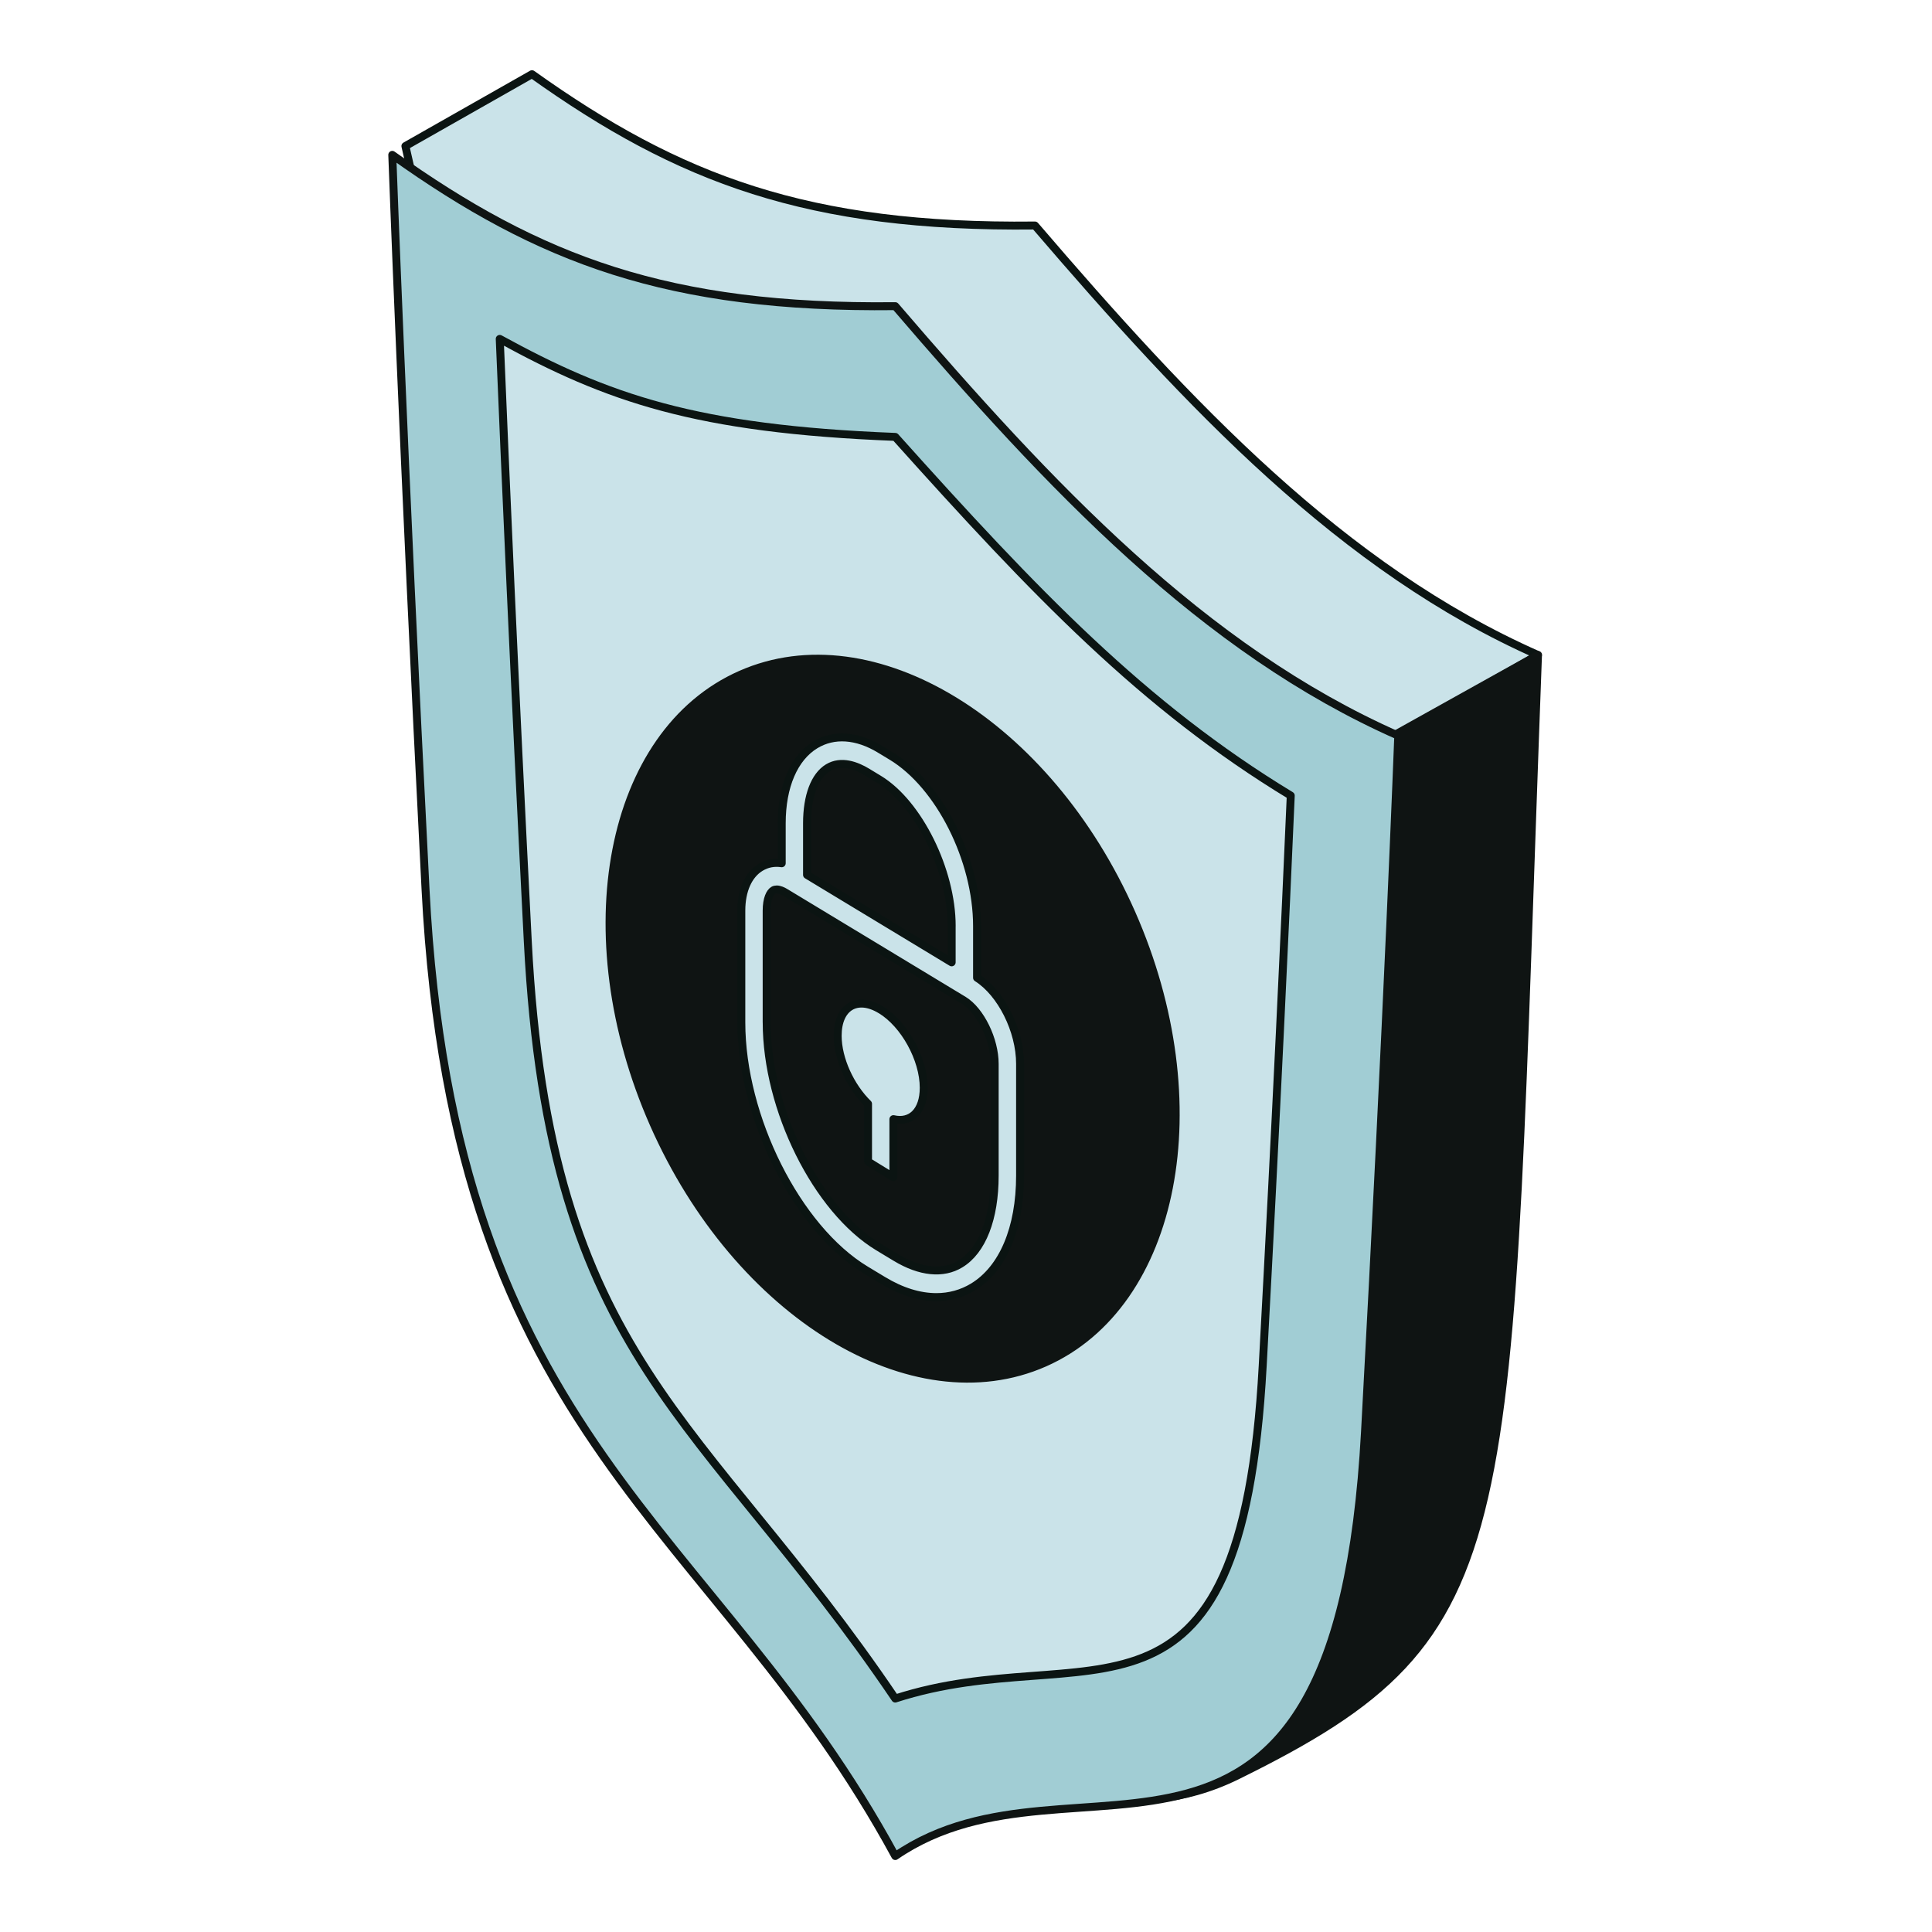
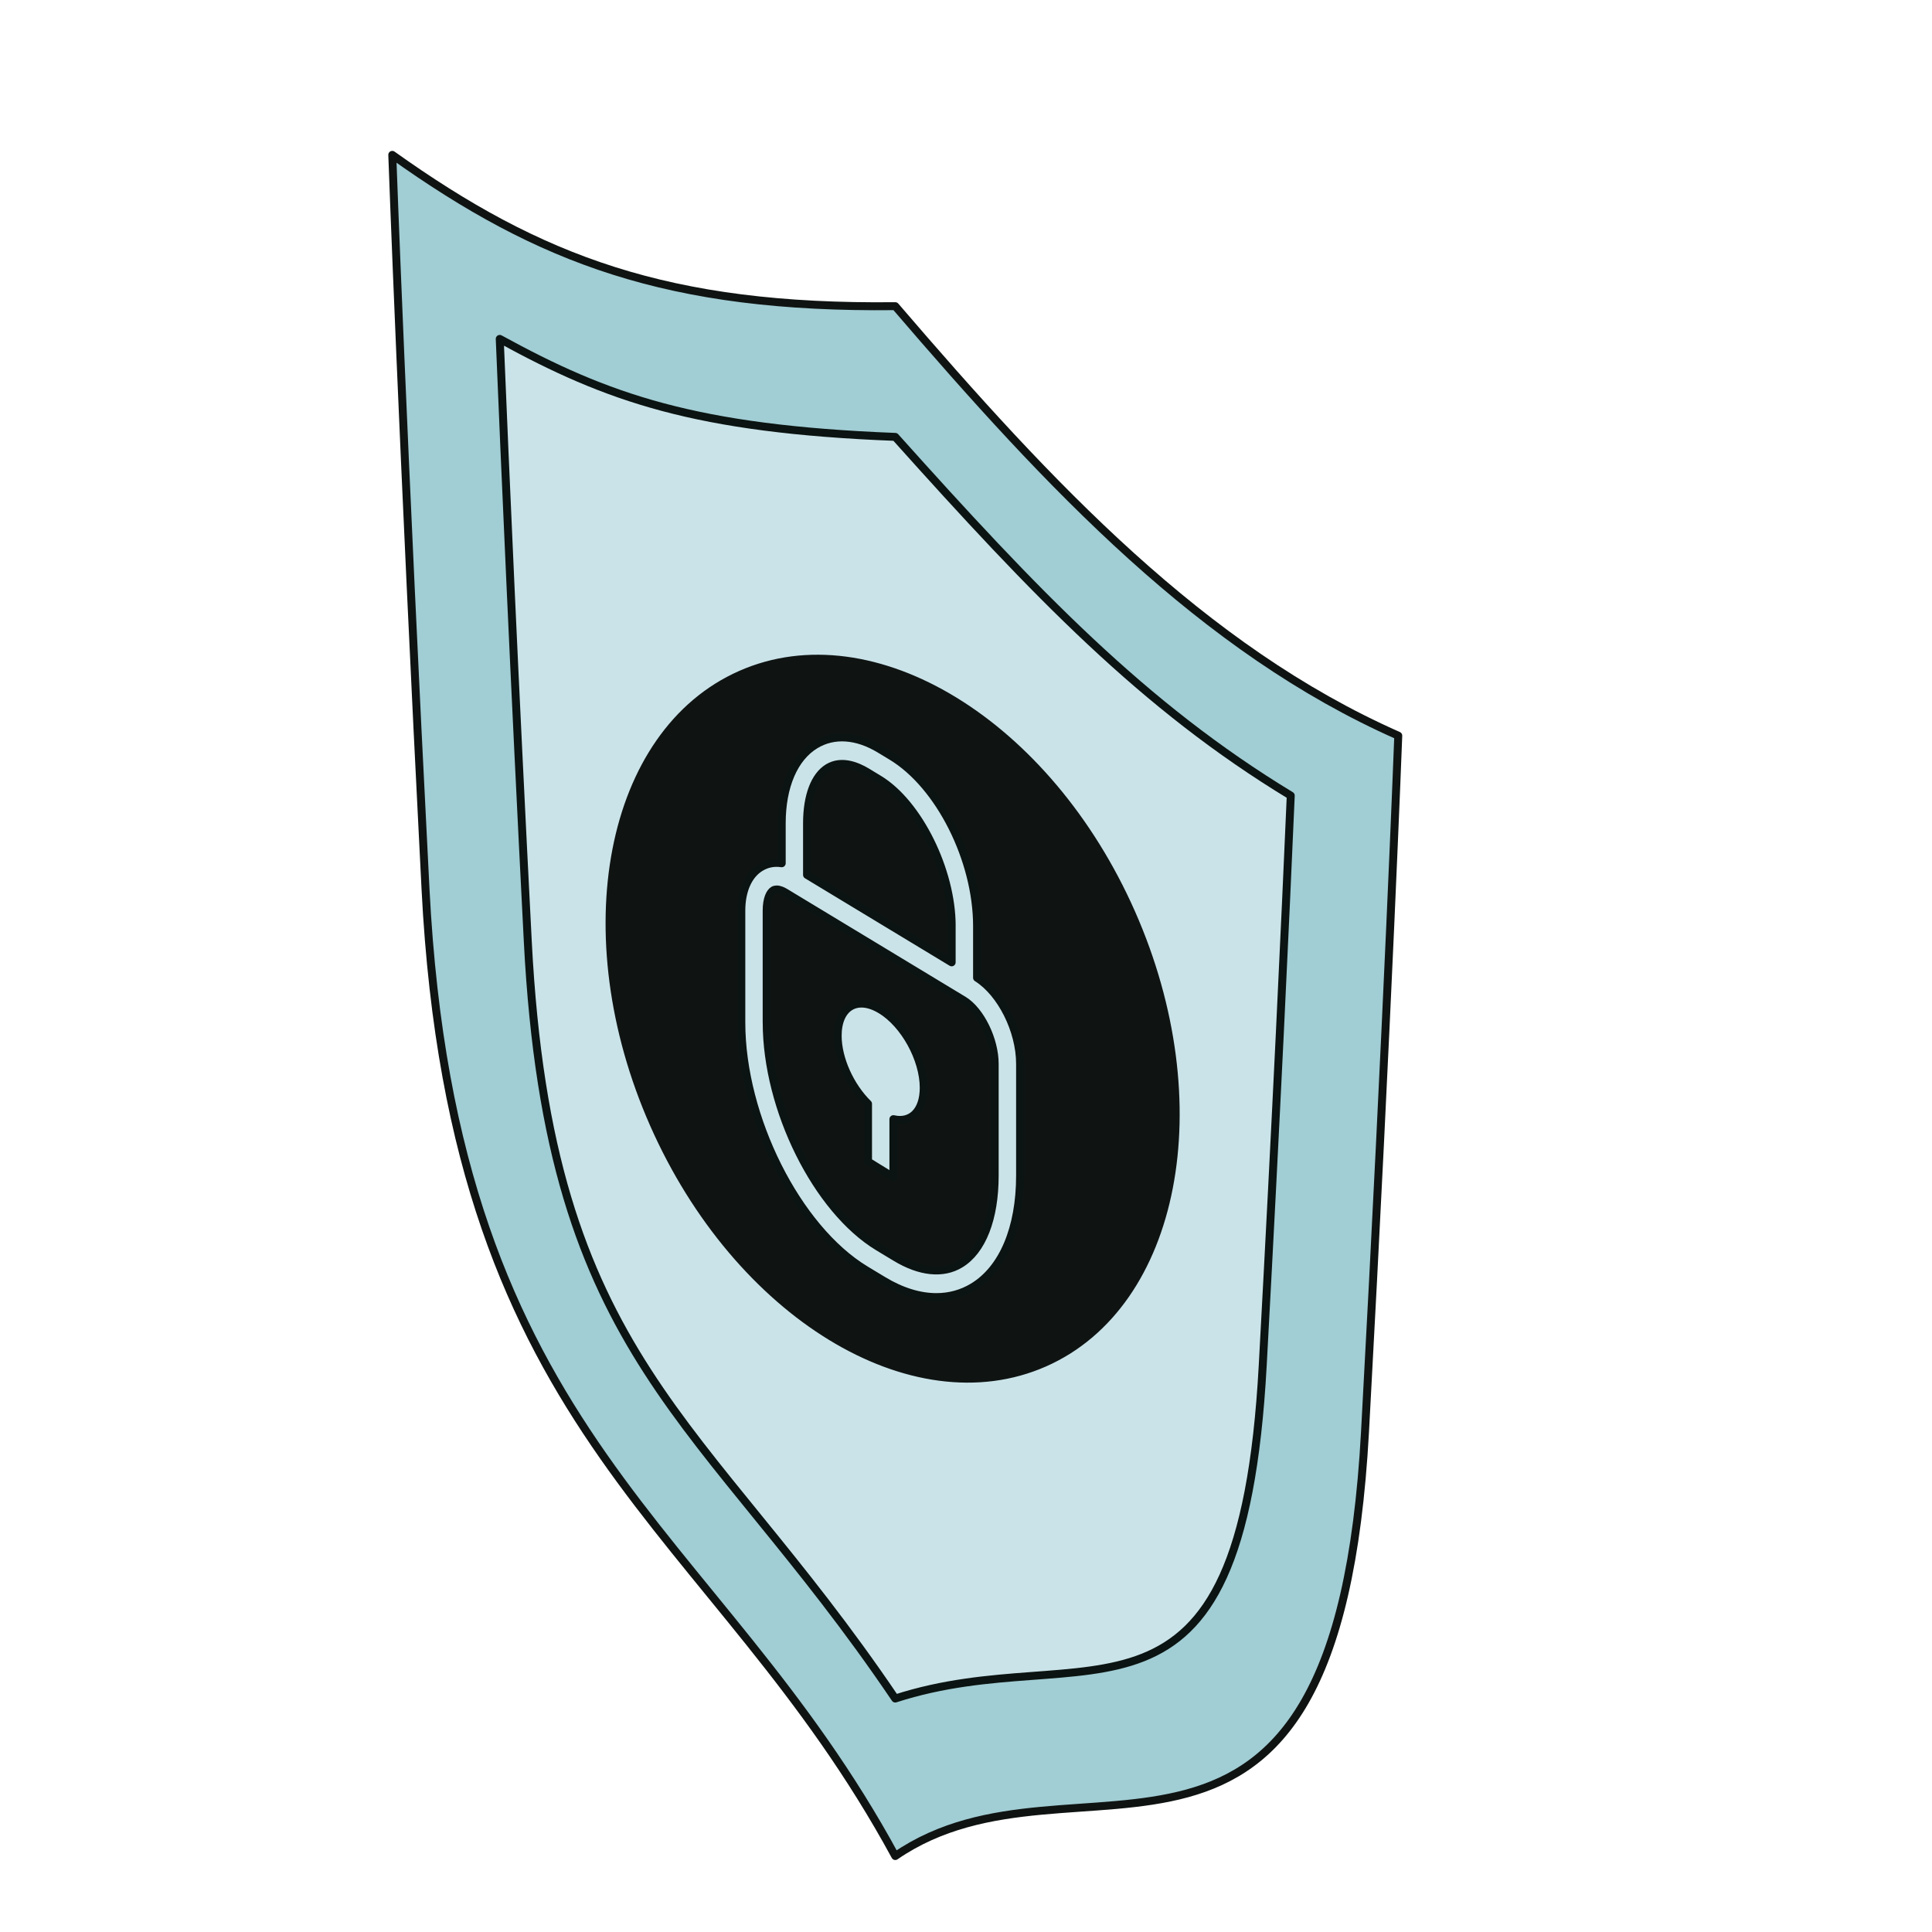
<svg xmlns="http://www.w3.org/2000/svg" width="486" height="486" viewBox="0 0 486 486" fill="none">
-   <path d="M176.465 306.797C139.805 205.412 101.98 36.743 101.98 36.743L133.819 18.666C170.86 45.081 203.24 57.372 260.349 56.727C299.235 102.072 337.733 143.06 386.879 164.771L351.731 185.061L176.458 306.79L176.465 306.797Z" fill="#CAE3E9" stroke="#0B1412" stroke-width="2" stroke-linejoin="round" />
-   <path d="M386.887 164.771C378.452 389.877 384.452 410.555 311.223 446.646C283.483 460.318 260.357 446.604 260.357 446.604C260.357 446.604 242.62 413.919 208.804 374.353C199.044 362.928 171.576 321.503 160.484 291.017L386.887 164.771Z" fill="#0F1413" stroke="#0F1413" stroke-width="2" stroke-linejoin="round" />
  <path d="M351.738 185.061C351.738 185.061 349.137 254.461 343.373 360.174C336.228 491.719 270.733 435.575 225.208 466.893C179.746 383.127 114.182 363.428 107.044 223.725C101.28 111.36 98.678 38.956 98.678 38.956C135.72 65.37 168.1 77.662 225.208 77.017C264.102 122.361 302.593 163.349 351.738 185.061Z" fill="#A1CDD4" stroke="#0F1413" stroke-width="2" stroke-linejoin="round" />
  <path d="M225.202 427.272C176.813 355.7 138.19 342.812 132.766 236.794C129.332 169.904 127.015 116.909 125.711 85.251C152.847 100.129 174.961 107.947 225.202 109.903C260.391 149.171 287.617 177.659 324.693 200.134C323.389 230.294 321.066 280.626 317.639 343.527C312.208 443.344 273.508 411.602 225.202 427.272Z" fill="#CAE3E9" stroke="#0B1412" stroke-width="2" stroke-linejoin="round" />
  <path d="M164.456 282.765C143.361 234.959 153.161 184.333 186.346 169.69C219.53 155.047 263.532 181.932 284.628 229.739C305.723 277.545 295.923 328.171 262.739 342.814C229.554 357.457 185.552 330.572 164.456 282.765Z" fill="#0F1413" stroke="#0F1413" stroke-width="2" stroke-linejoin="round" />
  <path d="M191.351 218.176C192.954 217.205 194.757 216.872 196.644 217.156V207.098C196.644 197.803 199.731 190.61 205.113 187.35C209.754 184.54 215.511 184.929 221.324 188.446L224.293 190.242C236.349 197.526 245.782 216.289 245.782 232.951V245.957C251.866 249.793 256.604 259.233 256.604 267.613V295.733C256.604 308.989 252.282 319.193 244.756 323.75C241.953 325.443 238.846 326.289 235.544 326.289C231.299 326.289 226.749 324.895 222.157 322.113L217.731 319.443C200.501 309.017 186.482 281.09 186.482 257.194V229.073C186.482 224.009 188.251 220.042 191.344 218.176H191.351ZM239.401 232.951C239.401 218.932 231.015 202.027 221.095 196.027L218.126 194.224C215.477 192.621 211.62 191.123 208.297 193.128C204.94 195.16 203.012 200.245 203.012 207.084V220.076L239.394 242.079V232.944L239.401 232.951ZM192.863 257.194C192.863 278.961 205.453 304.293 220.922 313.651L225.347 316.321C231.452 320.011 237.216 320.601 241.558 317.958C247.059 314.636 250.215 306.534 250.215 295.733V267.613C250.215 261.536 246.65 254.239 242.418 251.638L197.462 224.453C196.942 224.141 196.124 223.746 195.374 223.746C195.076 223.746 194.785 223.808 194.528 223.968C193.724 224.453 192.856 226.049 192.856 229.08V257.201L192.863 257.194Z" fill="#CAE3E9" stroke="#0B1412" stroke-width="2" stroke-linejoin="round" />
  <path d="M221.546 253.996C227.525 257.61 232.367 266.399 232.367 273.634C232.367 279.523 229.156 282.554 224.737 281.527V296.136L218.355 292.203V277.671C213.937 273.349 210.718 266.433 210.718 260.544C210.718 253.316 215.567 250.382 221.539 254.003L221.546 253.996Z" fill="#CAE3E9" stroke="#0B1412" stroke-width="2" stroke-linejoin="round" />
</svg>